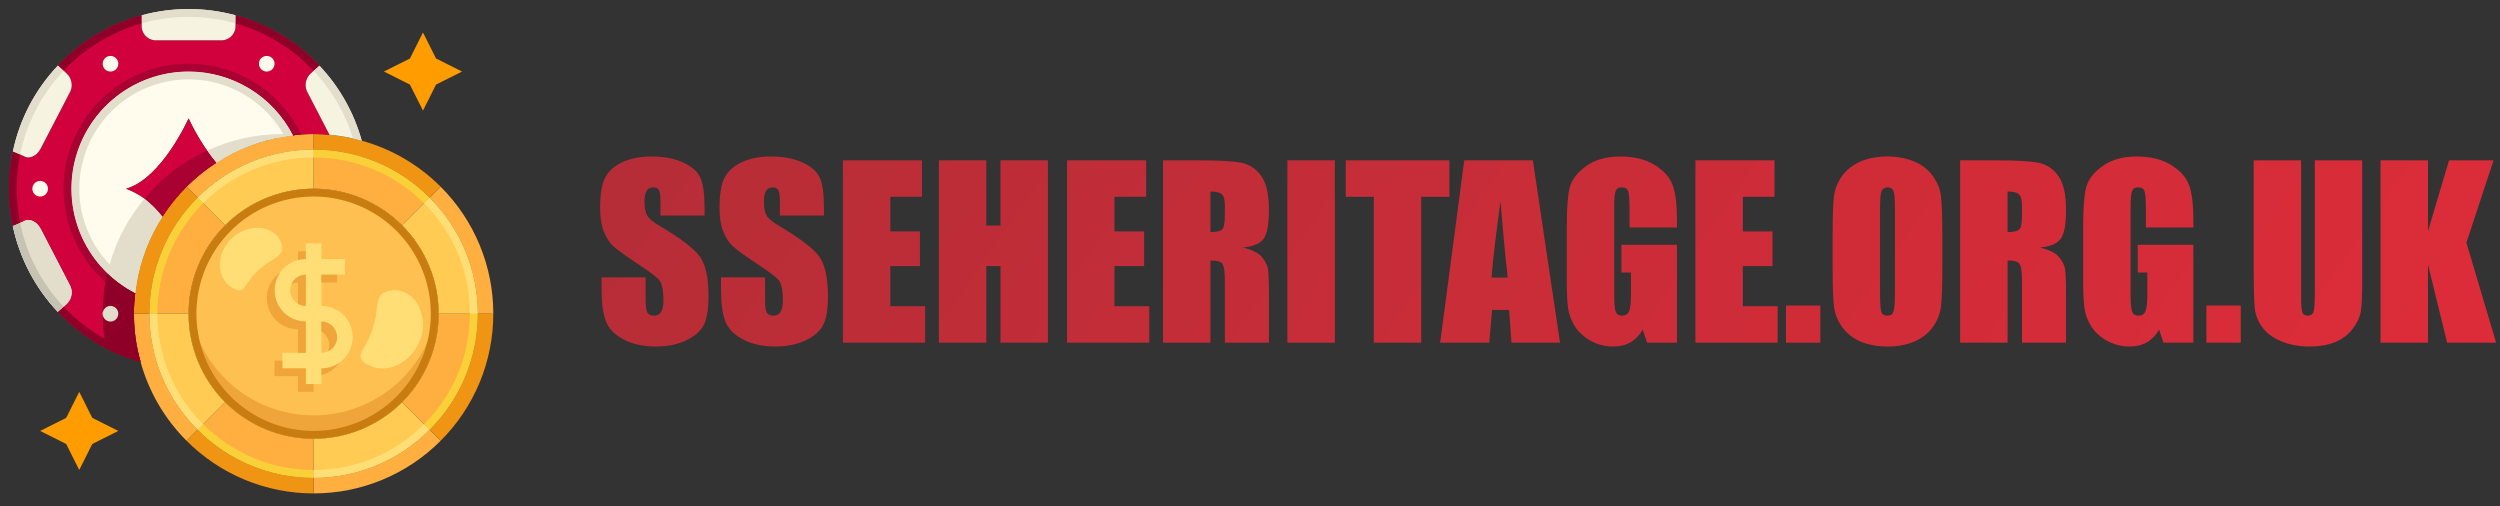
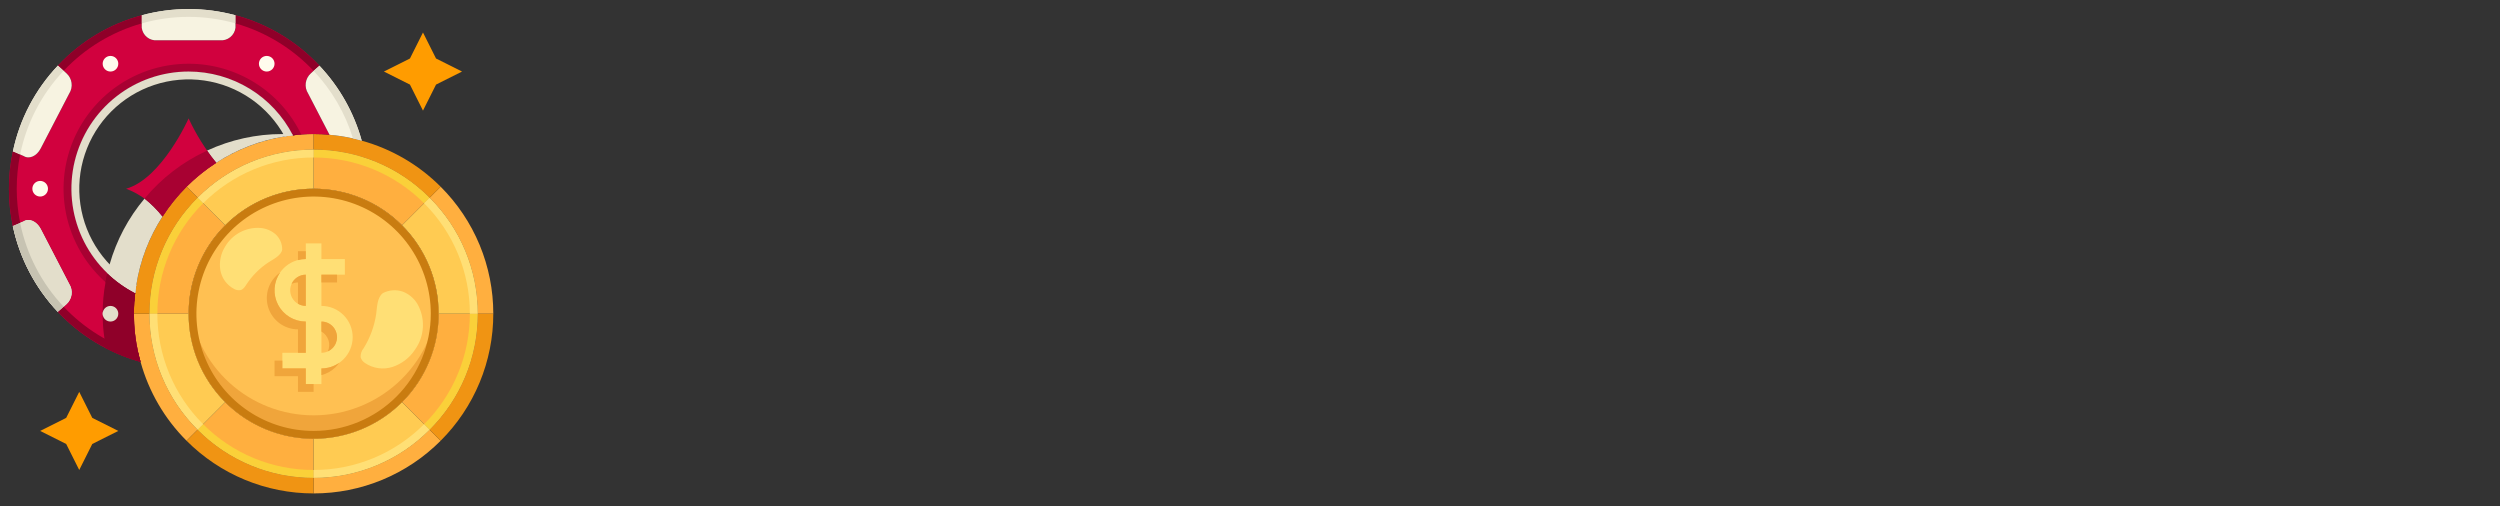
<svg xmlns="http://www.w3.org/2000/svg" width="410" height="83" viewBox="0 0 410 83" fill="none">
  <rect x="0" y="0" width="410" height="83" fill="#333333" stroke="none" />
  <path d="M19.4 70.671L15.134 72.811L12.994 77.077L10.854 72.811L6.588 70.671L10.854 68.531L12.994 64.265L15.134 68.531L19.4 70.671ZM75.775 11.733L71.509 13.873L69.369 18.14L67.23 13.873L62.963 11.733L67.23 9.594L69.369 5.327L71.509 9.594L75.775 11.733Z" fill="#FF9C00" />
  <path d="M51.432 71.952C62.754 71.952 71.932 62.774 71.932 51.452C71.932 40.13 62.754 30.952 51.432 30.952C40.11 30.952 30.932 40.13 30.932 51.452C30.932 62.774 40.11 71.952 51.432 71.952Z" fill="#FFC052" />
  <path d="M71.932 51.452C71.932 56.889 69.772 62.103 65.927 65.948C62.083 69.792 56.869 71.952 51.432 71.952C45.995 71.952 40.781 69.792 36.936 65.948C33.092 62.103 30.932 56.889 30.932 51.452C30.929 50.81 30.959 50.169 31.021 49.53C31.498 54.613 33.855 59.335 37.63 62.773C41.405 66.21 46.327 68.115 51.432 68.115C56.537 68.115 61.459 66.21 65.234 62.773C69.009 59.335 71.365 54.613 71.842 49.53C71.905 50.169 71.934 50.81 71.932 51.452Z" fill="#F0A53B" />
  <path d="M72.265 30.619C75.005 33.352 77.179 36.599 78.661 40.174C80.143 43.749 80.904 47.582 80.9 51.452H78.338C78.343 47.919 77.649 44.419 76.294 41.156C74.939 37.892 72.952 34.93 70.445 32.439L72.265 30.619ZM51.432 78.359C54.965 78.364 58.465 77.669 61.728 76.315C64.992 74.96 67.954 72.972 70.445 70.466L72.265 72.285C69.532 75.026 66.285 77.2 62.71 78.682C59.135 80.164 55.302 80.925 51.432 80.921V78.359ZM32.418 70.466L30.599 72.285C27.003 68.699 24.403 64.24 23.052 59.345C22.324 56.778 21.957 54.121 21.963 51.452H24.526C24.52 54.986 25.215 58.485 26.569 61.749C27.924 65.012 29.912 67.975 32.418 70.466ZM51.432 21.984V24.546C47.898 24.541 44.399 25.235 41.135 26.59C37.872 27.945 34.909 29.933 32.418 32.439L30.599 30.619C35.275 25.942 41.391 22.977 47.959 22.201C49.111 22.051 50.271 21.978 51.432 21.984Z" fill="#FFAF3F" />
  <path d="M32.417 70.466C34.908 72.972 37.871 74.96 41.134 76.314C44.398 77.669 47.897 78.364 51.431 78.358V80.921C47.561 80.925 43.728 80.164 40.153 78.682C36.578 77.2 33.33 75.026 30.598 72.285L32.417 70.466ZM32.417 32.438C29.911 34.929 27.923 37.892 26.569 41.156C25.214 44.419 24.519 47.919 24.525 51.452H21.962C21.957 50.291 22.03 49.131 22.18 47.98C22.691 43.535 24.221 39.269 26.652 35.513C27.79 33.746 29.112 32.106 30.598 30.619L32.417 32.438ZM59.323 23.073C64.218 24.423 68.678 27.024 72.264 30.619L70.445 32.438C67.954 29.932 64.991 27.944 61.727 26.59C58.464 25.235 54.964 24.541 51.431 24.546V21.983C52.289 21.983 53.135 22.022 53.968 22.099C55.781 22.245 57.575 22.571 59.323 23.073ZM78.337 51.452H80.9C80.903 55.322 80.142 59.155 78.66 62.73C77.178 66.305 75.005 69.553 72.264 72.285L70.445 70.466C72.951 67.975 74.939 65.012 76.293 61.749C77.648 58.485 78.343 54.986 78.337 51.452Z" fill="#F09413" />
  <path d="M75.775 51.452H78.338C78.343 54.986 77.649 58.485 76.294 61.749C74.939 65.012 72.952 67.975 70.445 70.466L68.639 68.659L66.14 66.161L65.935 65.956C67.839 64.051 69.349 61.79 70.378 59.301C71.407 56.812 71.935 54.145 71.932 51.452H75.775ZM36.723 66.161L36.928 65.956C38.833 67.86 41.094 69.369 43.583 70.398C46.072 71.427 48.739 71.955 51.432 71.952V78.358C47.898 78.364 44.399 77.669 41.135 76.314C37.872 74.96 34.909 72.972 32.418 70.466L34.224 68.659L36.723 66.161ZM36.723 36.743L36.928 36.948C35.024 38.853 33.514 41.114 32.486 43.603C31.457 46.092 30.929 48.759 30.932 51.452H24.525C24.52 47.919 25.215 44.419 26.569 41.156C27.924 37.892 29.912 34.929 32.418 32.438L34.224 34.245L36.723 36.743ZM66.14 36.743L65.935 36.948C64.031 35.045 61.769 33.535 59.281 32.506C56.792 31.477 54.125 30.949 51.432 30.952V24.546C54.965 24.541 58.465 25.235 61.728 26.59C64.992 27.945 67.954 29.932 70.445 32.438L68.639 34.245L66.14 36.743Z" fill="#FFAF3F" />
  <path d="M36.928 65.956L36.723 66.161L34.224 68.659L32.418 70.466C29.912 67.975 27.924 65.012 26.569 61.749C25.215 58.485 24.52 54.986 24.525 51.452H30.932C30.929 54.145 31.457 56.812 32.486 59.301C33.514 61.79 35.024 64.051 36.928 65.956ZM51.432 27.108V30.952C48.739 30.949 46.072 31.477 43.583 32.506C41.094 33.535 38.833 35.045 36.928 36.948L36.723 36.743L34.224 34.245L32.418 32.438C34.909 29.932 37.872 27.945 41.135 26.59C44.399 25.235 47.898 24.541 51.432 24.546V27.108ZM78.338 51.452H71.932C71.935 48.759 71.407 46.092 70.378 43.603C69.349 41.114 67.839 38.853 65.935 36.948L66.14 36.743L68.639 34.245L70.445 32.438C72.952 34.929 74.939 37.892 76.294 41.156C77.649 44.419 78.343 47.919 78.338 51.452ZM68.639 68.659L70.445 70.466C67.954 72.972 64.992 74.96 61.728 76.314C58.465 77.669 54.965 78.364 51.432 78.358V71.952C54.125 71.955 56.792 71.427 59.281 70.398C61.769 69.369 64.031 67.86 65.935 65.956L66.14 66.161L68.639 68.659Z" fill="#FFCB52" />
  <path d="M51.432 30.952C47.377 30.952 43.414 32.154 40.042 34.407C36.671 36.66 34.044 39.861 32.492 43.607C30.941 47.353 30.535 51.475 31.326 55.452C32.117 59.428 34.069 63.081 36.936 65.948C39.803 68.815 43.456 70.767 47.432 71.558C51.409 72.349 55.531 71.943 59.277 70.392C63.023 68.84 66.224 66.213 68.477 62.841C70.729 59.47 71.932 55.507 71.932 51.452C71.932 46.015 69.772 40.801 65.927 36.956C62.083 33.112 56.869 30.952 51.432 30.952ZM51.432 70.671C47.63 70.671 43.915 69.544 40.754 67.432C37.594 65.32 35.13 62.319 33.676 58.807C32.221 55.295 31.841 51.431 32.582 47.703C33.324 43.975 35.154 40.55 37.842 37.862C40.53 35.175 43.954 33.344 47.682 32.603C51.41 31.861 55.275 32.242 58.786 33.696C62.298 35.151 65.3 37.614 67.412 40.775C69.523 43.935 70.65 47.651 70.65 51.452C70.65 56.549 68.626 61.438 65.021 65.042C61.417 68.646 56.529 70.671 51.432 70.671Z" fill="#C97C10" />
  <path d="M52.713 50.17V45.045H56.557V42.483H52.713V39.92H50.15V42.483C48.791 42.483 47.487 43.022 46.526 43.984C45.565 44.945 45.025 46.248 45.025 47.608C45.025 48.967 45.565 50.27 46.526 51.231C47.487 52.193 48.791 52.733 50.15 52.733V57.858H46.307V60.42H50.15V62.983H52.713V60.42C54.072 60.42 55.376 59.88 56.337 58.919C57.298 57.958 57.838 56.654 57.838 55.295C57.838 53.936 57.298 52.632 56.337 51.671C55.376 50.71 54.072 50.17 52.713 50.17ZM48.34 49.418C47.982 49.059 47.739 48.603 47.64 48.106C47.541 47.61 47.592 47.095 47.786 46.627C47.98 46.159 48.307 45.759 48.728 45.478C49.149 45.196 49.644 45.046 50.15 45.045V50.17C49.814 50.17 49.48 50.104 49.17 49.975C48.859 49.846 48.577 49.657 48.34 49.418ZM54.523 57.105C54.286 57.344 54.004 57.534 53.693 57.663C53.383 57.792 53.049 57.858 52.713 57.858V52.733C53.219 52.733 53.714 52.884 54.135 53.165C54.556 53.447 54.884 53.847 55.077 54.315C55.271 54.783 55.322 55.297 55.223 55.794C55.124 56.291 54.881 56.747 54.523 57.105ZM61.691 51.522C61.395 53.502 60.697 55.401 59.641 57.102C59.297 57.515 59.119 58.04 59.14 58.576C59.251 58.965 59.499 59.299 59.839 59.518C60.498 59.97 61.251 60.264 62.042 60.377C62.832 60.489 63.638 60.418 64.397 60.169C65.893 59.668 67.178 58.68 68.046 57.363C68.832 56.274 69.286 54.981 69.355 53.64C69.423 52.299 69.102 50.967 68.43 49.803C67.884 48.911 67.062 48.221 66.089 47.838C65.552 47.648 64.982 47.57 64.413 47.611C63.845 47.652 63.291 47.81 62.787 48.075C61.819 48.793 61.844 50.48 61.691 51.522ZM44 43.045C42.571 43.99 41.35 45.218 40.413 46.653C40.164 47.037 39.9 47.459 39.448 47.577C39.1 47.638 38.741 47.577 38.432 47.405C37.827 47.097 37.303 46.651 36.903 46.103C36.502 45.556 36.236 44.922 36.126 44.252C35.931 42.945 36.203 41.612 36.895 40.486C37.474 39.478 38.325 38.652 39.351 38.103C40.377 37.555 41.536 37.305 42.697 37.383C43.606 37.454 44.469 37.807 45.166 38.394C45.523 38.715 45.808 39.108 46 39.548C46.192 39.988 46.287 40.464 46.28 40.944C46.102 41.933 44.761 42.543 44 43.045Z" fill="#FFDF75" />
  <path d="M69.551 69.572L70.448 70.469C72.954 67.977 74.942 65.014 76.296 61.75C77.65 58.486 78.344 54.986 78.338 51.452H77.057C77.061 54.818 76.4 58.151 75.112 61.261C73.824 64.37 71.934 67.195 69.551 69.572ZM33.312 69.572L32.415 70.469C34.907 72.975 37.87 74.962 41.134 76.316C44.398 77.671 47.898 78.365 51.432 78.358V77.077C48.066 77.082 44.733 76.421 41.623 75.133C38.513 73.844 35.689 71.955 33.312 69.572ZM33.312 33.333L32.415 32.436C29.909 34.927 27.922 37.891 26.568 41.155C25.213 44.419 24.519 47.919 24.525 51.452H25.807C25.802 48.086 26.463 44.753 27.751 41.644C29.039 38.534 30.929 35.71 33.312 33.333ZM69.551 33.333L70.448 32.436C67.957 29.93 64.993 27.942 61.729 26.588C58.465 25.234 54.965 24.54 51.432 24.546V25.827C54.797 25.823 58.131 26.484 61.24 27.772C64.35 29.06 67.174 30.95 69.551 33.333Z" fill="#FAD039" />
  <path d="M25.807 51.452H24.525C24.52 54.986 25.215 58.485 26.569 61.749C27.924 65.012 29.912 67.975 32.418 70.466L33.315 69.569C30.932 67.193 29.041 64.369 27.753 61.26C26.465 58.151 25.803 54.818 25.807 51.452ZM51.432 25.827V24.546C47.898 24.541 44.399 25.235 41.135 26.59C37.872 27.945 34.909 29.932 32.418 32.438L33.315 33.335C35.691 30.952 38.515 29.062 41.624 27.773C44.733 26.485 48.066 25.824 51.432 25.827ZM69.551 33.333C71.934 35.71 73.824 38.534 75.112 41.644C76.4 44.753 77.061 48.086 77.057 51.452H78.338C78.343 47.919 77.649 44.419 76.294 41.156C74.939 37.892 72.952 34.929 70.445 32.438L69.551 33.333ZM51.432 77.077V78.358C54.965 78.364 58.465 77.669 61.728 76.314C64.992 74.96 67.954 72.972 70.445 70.466L69.549 69.569C67.172 71.952 64.348 73.842 61.239 75.131C58.13 76.419 54.797 77.081 51.432 77.077Z" fill="#FFDF75" />
  <path d="M52.712 61.52C53.597 61.299 54.406 60.842 55.053 60.199C55.266 59.982 55.46 59.747 55.632 59.496C54.777 60.097 53.758 60.42 52.712 60.421V61.52ZM50.15 60.421H46.306V59.14H45.025V61.702H48.868V64.265H51.431V62.983H50.15V60.421ZM50.15 52.733C49.213 52.735 48.295 52.48 47.493 51.995C46.692 51.511 46.039 50.816 45.606 49.986C45.172 49.156 44.975 48.223 45.036 47.289C45.096 46.354 45.412 45.454 45.949 44.687C45.055 45.311 44.384 46.203 44.032 47.234C43.68 48.265 43.665 49.381 43.991 50.421C44.316 51.461 44.965 52.369 45.842 53.016C46.719 53.662 47.779 54.012 48.868 54.015V57.858H50.15V52.733ZM52.712 45.046H55.275V46.327H52.712V45.046ZM50.15 41.202H48.868V42.665C49.286 42.55 49.717 42.489 50.15 42.483V41.202ZM55.275 55.296C55.275 54.616 55.005 53.965 54.524 53.484C54.044 53.003 53.392 52.733 52.712 52.733V54.371C53.263 54.684 53.676 55.191 53.871 55.794C54.066 56.397 54.027 57.051 53.763 57.627C54.045 57.5 54.303 57.324 54.523 57.106C54.762 56.869 54.951 56.587 55.08 56.277C55.209 55.966 55.276 55.632 55.275 55.296ZM47.818 46.558C48.148 46.407 48.506 46.328 48.868 46.327V49.815C49.256 50.045 49.699 50.168 50.15 50.171V45.046C49.657 45.047 49.175 45.19 48.761 45.458C48.347 45.726 48.02 46.108 47.818 46.558Z" fill="#F0A53B" />
  <path d="M50.535 15.334C50.203 14.82 50.065 14.205 50.148 13.598C50.23 12.992 50.526 12.435 50.983 12.028L51.432 11.618L52.38 10.773C48.654 6.788 43.887 3.926 38.619 2.509V4.559C38.542 5.167 38.232 5.721 37.754 6.103C37.275 6.486 36.666 6.667 36.057 6.609H25.807C25.197 6.667 24.588 6.486 24.11 6.103C23.632 5.721 23.321 5.167 23.244 4.559V2.509C17.981 3.921 13.218 6.78 9.496 10.76L10.444 11.606L10.906 12.028C11.36 12.437 11.654 12.994 11.736 13.599C11.818 14.204 11.683 14.819 11.354 15.334L6.665 24.367C6.011 25.622 4.769 26.161 3.872 25.584L3.308 25.341L2.116 24.828C1.677 26.84 1.458 28.893 1.463 30.953C1.46 33.007 1.675 35.055 2.104 37.064L3.308 36.552L3.872 36.308C4.769 35.732 6.011 36.282 6.665 37.525L11.354 46.571C11.682 47.086 11.817 47.701 11.735 48.306C11.653 48.911 11.359 49.467 10.906 49.877L9.484 51.145C13.17 55.069 17.864 57.906 23.052 59.345C22.903 58.869 22.779 58.386 22.68 57.897C22.2 55.783 21.959 53.621 21.963 51.453C21.963 50.773 21.989 50.094 22.04 49.428C22.066 48.967 22.104 48.506 22.168 48.057C19.472 46.676 17.141 44.677 15.365 42.223C13.588 39.769 12.417 36.93 11.947 33.938C11.476 30.945 11.72 27.884 12.658 25.004C13.596 22.123 15.201 19.506 17.343 17.364C19.485 15.222 22.103 13.616 24.983 12.679C27.863 11.741 30.925 11.497 33.917 11.968C36.91 12.438 39.748 13.609 42.202 15.386C44.656 17.162 46.655 19.493 48.036 22.189C48.485 22.125 48.946 22.086 49.407 22.061C50.074 22.009 50.753 21.984 51.432 21.984C52.305 21.981 53.177 22.024 54.045 22.112L50.535 15.334Z" fill="#D1013E" />
-   <path d="M30.931 11.733C26.618 11.733 22.43 13.184 19.041 15.852C15.652 18.521 13.26 22.252 12.248 26.445C11.236 30.638 11.665 35.049 13.464 38.969C15.263 42.889 18.329 46.09 22.168 48.057C22.205 47.605 22.269 47.156 22.36 46.712C22.991 42.72 24.454 38.905 26.652 35.513C25.154 33.438 23.077 31.851 20.681 30.952C26.537 29.299 30.931 19.421 30.931 19.421C32.143 22.022 33.666 24.465 35.467 26.698C38.862 24.484 42.687 23.013 46.691 22.381C47.135 22.29 47.584 22.226 48.036 22.188C46.422 19.041 43.972 16.4 40.954 14.556C37.936 12.711 34.468 11.735 30.931 11.733Z" fill="#FFFCED" />
  <path d="M35.467 26.698C31.929 28.968 28.922 31.975 26.652 35.513C25.155 33.438 23.078 31.851 20.682 30.952C26.537 29.299 30.932 19.421 30.932 19.421C32.143 22.022 33.666 24.465 35.467 26.698Z" fill="#D1013E" />
  <path d="M3.872 36.308C4.769 35.731 6.011 36.282 6.665 37.525L11.354 46.571C11.682 47.086 11.817 47.7 11.735 48.306C11.653 48.91 11.359 49.467 10.906 49.876L9.484 51.145C5.777 47.218 3.223 42.346 2.104 37.064L3.872 36.308ZM6.665 24.366C6.011 25.622 4.769 26.16 3.872 25.584L2.116 24.828C3.225 19.545 5.78 14.675 9.496 10.76L10.906 12.028C11.36 12.437 11.654 12.993 11.736 13.599C11.818 14.204 11.683 14.819 11.354 15.334L6.665 24.366ZM38.619 2.508V4.558C38.542 5.166 38.232 5.72 37.753 6.103C37.275 6.486 36.666 6.667 36.057 6.608H25.807C25.197 6.667 24.588 6.486 24.11 6.103C23.631 5.72 23.321 5.166 23.244 4.558V2.508C28.278 1.142 33.585 1.142 38.619 2.508ZM59.324 23.073C58.853 22.923 58.374 22.799 57.889 22.701C56.624 22.412 55.339 22.215 54.045 22.111L50.535 15.334C50.203 14.82 50.065 14.204 50.147 13.598C50.23 12.992 50.526 12.435 50.983 12.028L51.432 11.618L52.38 10.773C55.664 14.244 58.049 18.467 59.324 23.073Z" fill="#F7F3E1" />
  <path d="M30.932 10.452C26.286 10.45 21.777 12.026 18.144 14.922C14.511 17.819 11.97 21.863 10.936 26.392C9.903 30.922 10.439 35.669 12.456 39.854C14.474 44.039 17.853 47.415 22.04 49.428C22.066 48.967 22.104 48.505 22.168 48.057C19.473 46.675 17.141 44.676 15.365 42.223C13.589 39.769 12.418 36.93 11.947 33.938C11.477 30.945 11.72 27.884 12.658 25.003C13.596 22.123 15.201 19.505 17.343 17.363C19.485 15.221 22.103 13.616 24.983 12.678C27.864 11.741 30.925 11.497 33.917 11.967C36.91 12.438 39.749 13.609 42.203 15.385C44.656 17.161 46.655 19.493 48.037 22.188C48.485 22.124 48.947 22.086 49.408 22.06C47.733 18.582 45.111 15.648 41.843 13.594C38.574 11.54 34.792 10.451 30.932 10.452Z" fill="#A80132" />
  <path d="M30.932 11.733C26.618 11.733 22.43 13.184 19.041 15.852C15.653 18.521 13.26 22.252 12.248 26.445C11.237 30.638 11.665 35.049 13.464 38.969C15.263 42.889 18.329 46.09 22.168 48.057C22.205 47.605 22.269 47.156 22.36 46.712C19.91 45.378 17.805 43.491 16.212 41.201C14.619 38.912 13.582 36.282 13.184 33.521C12.785 30.761 13.036 27.945 13.916 25.298C14.796 22.651 16.281 20.246 18.253 18.274C20.226 16.301 22.631 14.816 25.278 13.936C27.924 13.056 30.74 12.805 33.501 13.204C36.261 13.603 38.891 14.64 41.181 16.233C43.471 17.826 45.357 19.931 46.691 22.381C47.135 22.29 47.584 22.226 48.036 22.188C46.422 19.041 43.972 16.4 40.954 14.556C37.937 12.711 34.468 11.735 30.932 11.733ZM10.906 49.876L9.484 51.145C5.777 47.218 3.223 42.346 2.104 37.064L3.872 36.308C4.769 35.731 6.011 36.282 6.665 37.525L11.354 46.571C11.682 47.086 11.817 47.7 11.735 48.305C11.653 48.91 11.359 49.467 10.906 49.876Z" fill="#E3DECB" />
  <path d="M2.744 30.953C2.744 29.067 2.931 27.187 3.304 25.339L2.116 24.827C1.677 26.839 1.458 28.893 1.463 30.953C1.46 33.007 1.675 35.055 2.104 37.064L3.303 36.552C2.931 34.708 2.744 32.833 2.744 30.953ZM23.244 3.835V2.509C17.981 3.921 13.218 6.78 9.496 10.76L10.439 11.61C13.928 7.91 18.352 5.223 23.244 3.835ZM23.052 59.345C17.864 57.906 13.17 55.069 9.484 51.145L10.432 50.299C13.788 53.85 18.009 56.468 22.68 57.897C22.779 58.386 22.903 58.869 23.052 59.345ZM51.432 11.621L52.376 10.773C48.651 6.789 43.886 3.926 38.619 2.509V3.835C43.515 5.225 47.943 7.916 51.432 11.621Z" fill="#8F0029" />
-   <path d="M3.303 36.551L2.104 37.063C3.223 42.346 5.777 47.218 9.484 51.144L10.438 50.294C6.819 46.471 4.347 41.709 3.303 36.551Z" fill="#C7C3B2" />
+   <path d="M3.303 36.551L2.104 37.063C3.223 42.346 5.777 47.218 9.484 51.144L10.438 50.294C6.819 46.471 4.347 41.709 3.303 36.551" fill="#C7C3B2" />
  <path d="M10.439 11.605L9.496 10.76C5.78 14.675 3.225 19.545 2.116 24.828L3.304 25.34C4.35 20.184 6.822 15.426 10.439 11.605ZM30.931 2.765C33.531 2.765 36.118 3.125 38.619 3.834V2.508C33.585 1.142 28.278 1.142 23.244 2.508V3.834C25.745 3.125 28.332 2.765 30.931 2.765ZM59.324 23.073C58.853 22.923 58.374 22.799 57.889 22.701C56.621 18.558 54.411 14.764 51.431 11.618L52.38 10.773C55.664 14.244 58.048 18.467 59.324 23.073Z" fill="#E3DECB" />
  <path d="M6.588 32.233C7.296 32.233 7.869 31.66 7.869 30.952C7.869 30.244 7.296 29.671 6.588 29.671C5.88 29.671 5.307 30.244 5.307 30.952C5.307 31.66 5.88 32.233 6.588 32.233Z" fill="#FFFCED" />
  <path d="M18.119 52.733C18.827 52.733 19.4 52.16 19.4 51.452C19.4 50.745 18.827 50.171 18.119 50.171C17.412 50.171 16.838 50.745 16.838 51.452C16.838 52.16 17.412 52.733 18.119 52.733Z" fill="#FFFCED" />
  <path d="M18.119 11.733C18.827 11.733 19.4 11.16 19.4 10.452C19.4 9.745 18.827 9.171 18.119 9.171C17.412 9.171 16.838 9.745 16.838 10.452C16.838 11.16 17.412 11.733 18.119 11.733Z" fill="#FFFCED" />
  <path d="M43.744 11.733C44.452 11.733 45.025 11.16 45.025 10.452C45.025 9.745 44.452 9.171 43.744 9.171C43.036 9.171 42.463 9.745 42.463 10.452C42.463 11.16 43.036 11.733 43.744 11.733Z" fill="#FFFCED" />
  <path d="M47.946 22.034C47.98 22.082 48.011 22.134 48.036 22.188C48.305 22.149 48.574 22.124 48.856 22.098C48.561 22.073 48.253 22.047 47.946 22.034ZM21.962 51.452C21.962 50.773 21.988 50.094 22.039 49.427C22.065 48.966 22.103 48.505 22.167 48.056C20.498 47.191 18.962 46.091 17.606 44.789C17.476 45.278 17.377 45.774 17.311 46.275C16.991 47.982 16.832 49.715 16.837 51.452C16.831 52.815 16.93 54.177 17.132 55.526C17.196 56.064 17.286 56.602 17.388 57.128H17.401C19.204 58.056 21.098 58.799 23.051 59.344C22.902 58.868 22.778 58.385 22.68 57.896C22.199 55.782 21.959 53.62 21.962 51.452Z" fill="#8F0029" />
  <path d="M47.946 22.035C47.46 21.996 46.96 21.983 46.46 21.983H46.306C42.041 21.978 37.825 22.905 33.955 24.7C34.416 25.366 34.929 26.045 35.467 26.698C38.862 24.484 42.687 23.013 46.691 22.381C47.135 22.29 47.584 22.226 48.036 22.188C48.011 22.134 47.981 22.083 47.946 22.035ZM23.705 32.566C21.057 35.719 19.105 39.395 17.978 43.355C17.837 43.829 17.709 44.303 17.606 44.79C18.962 46.092 20.499 47.192 22.168 48.057C22.205 47.605 22.269 47.156 22.36 46.712C22.991 42.72 24.454 38.905 26.652 35.513C25.785 34.422 24.796 33.434 23.705 32.566Z" fill="#E3DECB" />
  <path d="M35.467 26.698C31.929 28.968 28.922 31.975 26.652 35.513C25.785 34.422 24.796 33.433 23.705 32.566C26.491 29.211 29.994 26.523 33.955 24.699C34.416 25.366 34.929 26.044 35.467 26.698Z" fill="#A80132" />
  <path d="M47.946 22.034C47.981 22.082 48.011 22.134 48.036 22.188C48.305 22.149 48.574 22.124 48.856 22.098C48.561 22.073 48.254 22.047 47.946 22.034ZM17.311 46.275C18.737 47.536 20.328 48.596 22.039 49.427C22.065 48.966 22.103 48.505 22.168 48.056C20.498 47.191 18.962 46.091 17.606 44.789C17.476 45.278 17.378 45.774 17.311 46.275Z" fill="#8F0029" />
  <path d="M47.946 22.035C47.46 21.996 46.96 21.983 46.46 21.983C46.537 22.111 46.614 22.24 46.691 22.381C47.135 22.29 47.584 22.226 48.036 22.188C48.011 22.134 47.981 22.083 47.946 22.035ZM17.606 44.79C18.962 46.092 20.499 47.192 22.168 48.057C22.205 47.605 22.269 47.156 22.36 46.712C20.736 45.823 19.259 44.691 17.978 43.355C17.837 43.829 17.709 44.303 17.606 44.79Z" fill="#E3DECB" />
  <path d="M23.052 59.344C21.099 58.799 19.205 58.056 17.402 57.128H17.389C17.287 56.603 17.197 56.065 17.133 55.526C18.891 56.514 20.752 57.308 22.681 57.897C22.779 58.386 22.903 58.869 23.052 59.344Z" fill="#8F0029" />
  <path d="M18.119 52.733C18.827 52.733 19.4 52.16 19.4 51.452C19.4 50.745 18.827 50.171 18.119 50.171C17.412 50.171 16.838 50.745 16.838 51.452C16.838 52.16 17.412 52.733 18.119 52.733Z" fill="#E3DECB" />
-   <path d="M115.547 35.344H108.323V33.127C108.323 32.093 108.231 31.434 108.046 31.151C107.861 30.867 107.553 30.726 107.122 30.726C106.654 30.726 106.297 30.917 106.051 31.298C105.817 31.68 105.7 32.259 105.7 33.035C105.7 34.033 105.835 34.784 106.106 35.289C106.365 35.794 107.098 36.404 108.305 37.118C111.766 39.175 113.946 40.862 114.845 42.18C115.744 43.498 116.193 45.622 116.193 48.554C116.193 50.684 115.941 52.255 115.436 53.265C114.943 54.275 113.983 55.124 112.554 55.814C111.125 56.492 109.463 56.83 107.566 56.83C105.484 56.83 103.705 56.436 102.227 55.648C100.761 54.86 99.8 53.856 99.345 52.637C98.889 51.417 98.661 49.687 98.661 47.445V45.487H105.885V49.126C105.885 50.247 105.983 50.968 106.18 51.288C106.39 51.608 106.753 51.768 107.27 51.768C107.787 51.768 108.169 51.565 108.416 51.159C108.674 50.752 108.804 50.149 108.804 49.348C108.804 47.587 108.563 46.435 108.083 45.893C107.59 45.351 106.377 44.446 104.444 43.178C102.51 41.897 101.229 40.967 100.601 40.388C99.973 39.809 99.449 39.008 99.031 37.986C98.624 36.964 98.421 35.658 98.421 34.07C98.421 31.779 98.71 30.104 99.289 29.044C99.88 27.985 100.829 27.16 102.134 26.569C103.44 25.965 105.016 25.664 106.864 25.664C108.884 25.664 110.602 25.99 112.018 26.643C113.447 27.296 114.389 28.121 114.845 29.118C115.313 30.104 115.547 31.785 115.547 34.162V35.344ZM135.13 35.344H127.906V33.127C127.906 32.093 127.814 31.434 127.629 31.151C127.444 30.867 127.137 30.726 126.705 30.726C126.237 30.726 125.88 30.917 125.634 31.298C125.4 31.68 125.283 32.259 125.283 33.035C125.283 34.033 125.418 34.784 125.689 35.289C125.948 35.794 126.681 36.404 127.888 37.118C131.349 39.175 133.529 40.862 134.428 42.18C135.327 43.498 135.776 45.622 135.776 48.554C135.776 50.684 135.524 52.255 135.019 53.265C134.526 54.275 133.566 55.124 132.137 55.814C130.708 56.492 129.046 56.83 127.149 56.83C125.067 56.83 123.288 56.436 121.81 55.648C120.344 54.86 119.383 53.856 118.928 52.637C118.472 51.417 118.244 49.687 118.244 47.445V45.487H125.468V49.126C125.468 50.247 125.566 50.968 125.763 51.288C125.973 51.608 126.336 51.768 126.853 51.768C127.371 51.768 127.752 51.565 127.999 51.159C128.257 50.752 128.387 50.149 128.387 49.348C128.387 47.587 128.146 46.435 127.666 45.893C127.173 45.351 125.96 44.446 124.027 43.178C122.093 41.897 120.812 40.967 120.184 40.388C119.556 39.809 119.032 39.008 118.614 37.986C118.207 36.964 118.004 35.658 118.004 34.07C118.004 31.779 118.293 30.104 118.872 29.044C119.463 27.985 120.412 27.16 121.717 26.569C123.023 25.965 124.599 25.664 126.447 25.664C128.467 25.664 130.185 25.99 131.601 26.643C133.03 27.296 133.972 28.121 134.428 29.118C134.896 30.104 135.13 31.785 135.13 34.162V35.344ZM138.234 26.292H151.203V32.278H146.011V37.949H150.87V43.639H146.011V50.216H151.72V56.202H138.234V26.292ZM171.857 26.292V56.202H164.08V43.639H161.752V56.202H153.974V26.292H161.752V36.989H164.08V26.292H171.857ZM174.998 26.292H187.967V32.278H182.776V37.949H187.635V43.639H182.776V50.216H188.484V56.202H174.998V26.292ZM190.738 26.292H196.244C199.914 26.292 202.396 26.433 203.689 26.717C204.995 27 206.054 27.727 206.867 28.897C207.692 30.055 208.104 31.908 208.104 34.458C208.104 36.785 207.815 38.35 207.236 39.15C206.657 39.951 205.518 40.431 203.818 40.591C205.358 40.973 206.392 41.484 206.922 42.124C207.452 42.765 207.778 43.356 207.901 43.898C208.037 44.428 208.104 45.9 208.104 48.313V56.202H200.881V46.263C200.881 44.662 200.752 43.67 200.493 43.288C200.247 42.907 199.588 42.716 198.516 42.716V56.202H190.738V26.292ZM198.516 31.409V38.06C199.391 38.06 200 37.943 200.345 37.709C200.702 37.463 200.881 36.681 200.881 35.363V33.719C200.881 32.77 200.708 32.148 200.364 31.853C200.031 31.557 199.415 31.409 198.516 31.409ZM218.912 26.292V56.202H211.134V26.292H218.912ZM237.701 26.292V32.278H233.082V56.202H225.304V32.278H220.704V26.292H237.701ZM251.39 26.292L255.843 56.202H247.88L247.492 50.826H244.703L244.241 56.202H236.186L240.139 26.292H251.39ZM247.271 45.524C246.876 42.137 246.482 37.955 246.088 32.98C245.3 38.694 244.807 42.876 244.61 45.524H247.271ZM275.019 37.303H267.242V34.587C267.242 32.875 267.168 31.803 267.02 31.372C266.872 30.941 266.521 30.726 265.967 30.726C265.486 30.726 265.16 30.91 264.988 31.28C264.815 31.649 264.729 32.598 264.729 34.125V48.48C264.729 49.822 264.815 50.709 264.988 51.14C265.16 51.559 265.505 51.768 266.022 51.768C266.589 51.768 266.971 51.528 267.168 51.048C267.377 50.567 267.482 49.631 267.482 48.24V44.693H265.911V40.148H275.019V56.202H270.124L269.403 54.059C268.873 54.983 268.202 55.679 267.389 56.147C266.589 56.602 265.64 56.83 264.544 56.83C263.239 56.83 262.013 56.516 260.868 55.888C259.735 55.248 258.873 54.459 258.281 53.523C257.69 52.587 257.321 51.608 257.173 50.586C257.025 49.551 256.951 48.006 256.951 45.949V37.062C256.951 34.205 257.105 32.13 257.413 30.837C257.721 29.543 258.602 28.361 260.055 27.289C261.521 26.206 263.411 25.664 265.727 25.664C268.005 25.664 269.896 26.132 271.398 27.068C272.901 28.004 273.88 29.118 274.336 30.412C274.791 31.693 275.019 33.559 275.019 36.009V37.303ZM278.049 26.292H291.018V32.278H285.827V37.949H290.686V43.639H285.827V50.216H291.536V56.202H278.049V26.292ZM298.537 50.105V56.202H292.903V50.105H298.537ZM318.545 43.806C318.545 46.811 318.471 48.942 318.324 50.198C318.188 51.442 317.745 52.581 316.994 53.616C316.255 54.65 315.251 55.445 313.982 55.999C312.714 56.553 311.236 56.83 309.548 56.83C307.947 56.83 306.506 56.572 305.225 56.054C303.957 55.525 302.934 54.736 302.158 53.69C301.383 52.643 300.921 51.503 300.773 50.272C300.625 49.04 300.551 46.885 300.551 43.806V38.688C300.551 35.683 300.619 33.559 300.754 32.315C300.902 31.058 301.346 29.913 302.085 28.878C302.836 27.844 303.846 27.049 305.114 26.495C306.383 25.941 307.861 25.664 309.548 25.664C311.149 25.664 312.584 25.928 313.853 26.458C315.134 26.975 316.162 27.758 316.938 28.804C317.714 29.851 318.176 30.991 318.324 32.222C318.471 33.454 318.545 35.609 318.545 38.688V43.806ZM310.768 33.977C310.768 32.586 310.688 31.699 310.527 31.317C310.38 30.923 310.066 30.726 309.585 30.726C309.179 30.726 308.865 30.886 308.643 31.206C308.434 31.514 308.329 32.438 308.329 33.977V47.944C308.329 49.681 308.397 50.752 308.532 51.159C308.68 51.565 309.013 51.768 309.53 51.768C310.059 51.768 310.398 51.534 310.546 51.066C310.694 50.598 310.768 49.484 310.768 47.722V33.977ZM321.464 26.292H326.97C330.64 26.292 333.122 26.433 334.415 26.717C335.721 27 336.78 27.727 337.593 28.897C338.418 30.055 338.83 31.908 338.83 34.458C338.83 36.785 338.541 38.35 337.962 39.15C337.383 39.951 336.244 40.431 334.544 40.591C336.084 40.973 337.119 41.484 337.648 42.124C338.178 42.765 338.504 43.356 338.627 43.898C338.763 44.428 338.83 45.9 338.83 48.313V56.202H331.607V46.263C331.607 44.662 331.478 43.67 331.219 43.288C330.973 42.907 330.314 42.716 329.242 42.716V56.202H321.464V26.292ZM329.242 31.409V38.06C330.117 38.06 330.726 37.943 331.071 37.709C331.428 37.463 331.607 36.681 331.607 35.363V33.719C331.607 32.77 331.434 32.148 331.09 31.853C330.757 31.557 330.141 31.409 329.242 31.409ZM359.707 37.303H351.929V34.587C351.929 32.875 351.855 31.803 351.707 31.372C351.559 30.941 351.208 30.726 350.654 30.726C350.174 30.726 349.847 30.91 349.675 31.28C349.503 31.649 349.416 32.598 349.416 34.125V48.48C349.416 49.822 349.503 50.709 349.675 51.14C349.847 51.559 350.192 51.768 350.71 51.768C351.276 51.768 351.658 51.528 351.855 51.048C352.064 50.567 352.169 49.631 352.169 48.24V44.693H350.599V40.148H359.707V56.202H354.811L354.09 54.059C353.561 54.983 352.89 55.679 352.077 56.147C351.276 56.602 350.328 56.83 349.232 56.83C347.926 56.83 346.701 56.516 345.555 55.888C344.422 55.248 343.56 54.459 342.969 53.523C342.378 52.587 342.008 51.608 341.86 50.586C341.713 49.551 341.639 48.006 341.639 45.949V37.062C341.639 34.205 341.793 32.13 342.1 30.837C342.408 29.543 343.289 28.361 344.742 27.289C346.208 26.206 348.099 25.664 350.414 25.664C352.693 25.664 354.583 26.132 356.086 27.068C357.588 28.004 358.567 29.118 359.023 30.412C359.479 31.693 359.707 33.559 359.707 36.009V37.303ZM367.485 50.105V56.202H361.85V50.105H367.485ZM387.4 26.292V46.281C387.4 48.547 387.326 50.142 387.178 51.066C387.031 51.978 386.593 52.92 385.867 53.893C385.14 54.853 384.179 55.586 382.985 56.091C381.802 56.584 380.404 56.83 378.791 56.83C377.005 56.83 375.429 56.535 374.061 55.944C372.694 55.352 371.672 54.583 370.995 53.634C370.317 52.686 369.917 51.688 369.794 50.641C369.671 49.582 369.609 47.365 369.609 43.99V26.292H377.387V48.72C377.387 50.026 377.455 50.863 377.59 51.233C377.738 51.59 378.027 51.768 378.458 51.768C378.951 51.768 379.265 51.571 379.401 51.177C379.548 50.771 379.622 49.822 379.622 48.332V26.292H387.4ZM408.941 26.292L404.489 39.797L409.366 56.202H401.33L398.189 43.381V56.202H390.411V26.292H398.189V37.912L401.644 26.292H408.941Z" fill="url(#paint0_linear_1401_38)" />
  <defs>
    <linearGradient id="paint0_linear_1401_38" x1="409.182" y1="60.202" x2="181.03" y2="-98.408" gradientUnits="userSpaceOnUse">
      <stop stop-color="#DE2C39" />
      <stop offset="1" stop-color="#B52D37" />
    </linearGradient>
  </defs>
</svg>